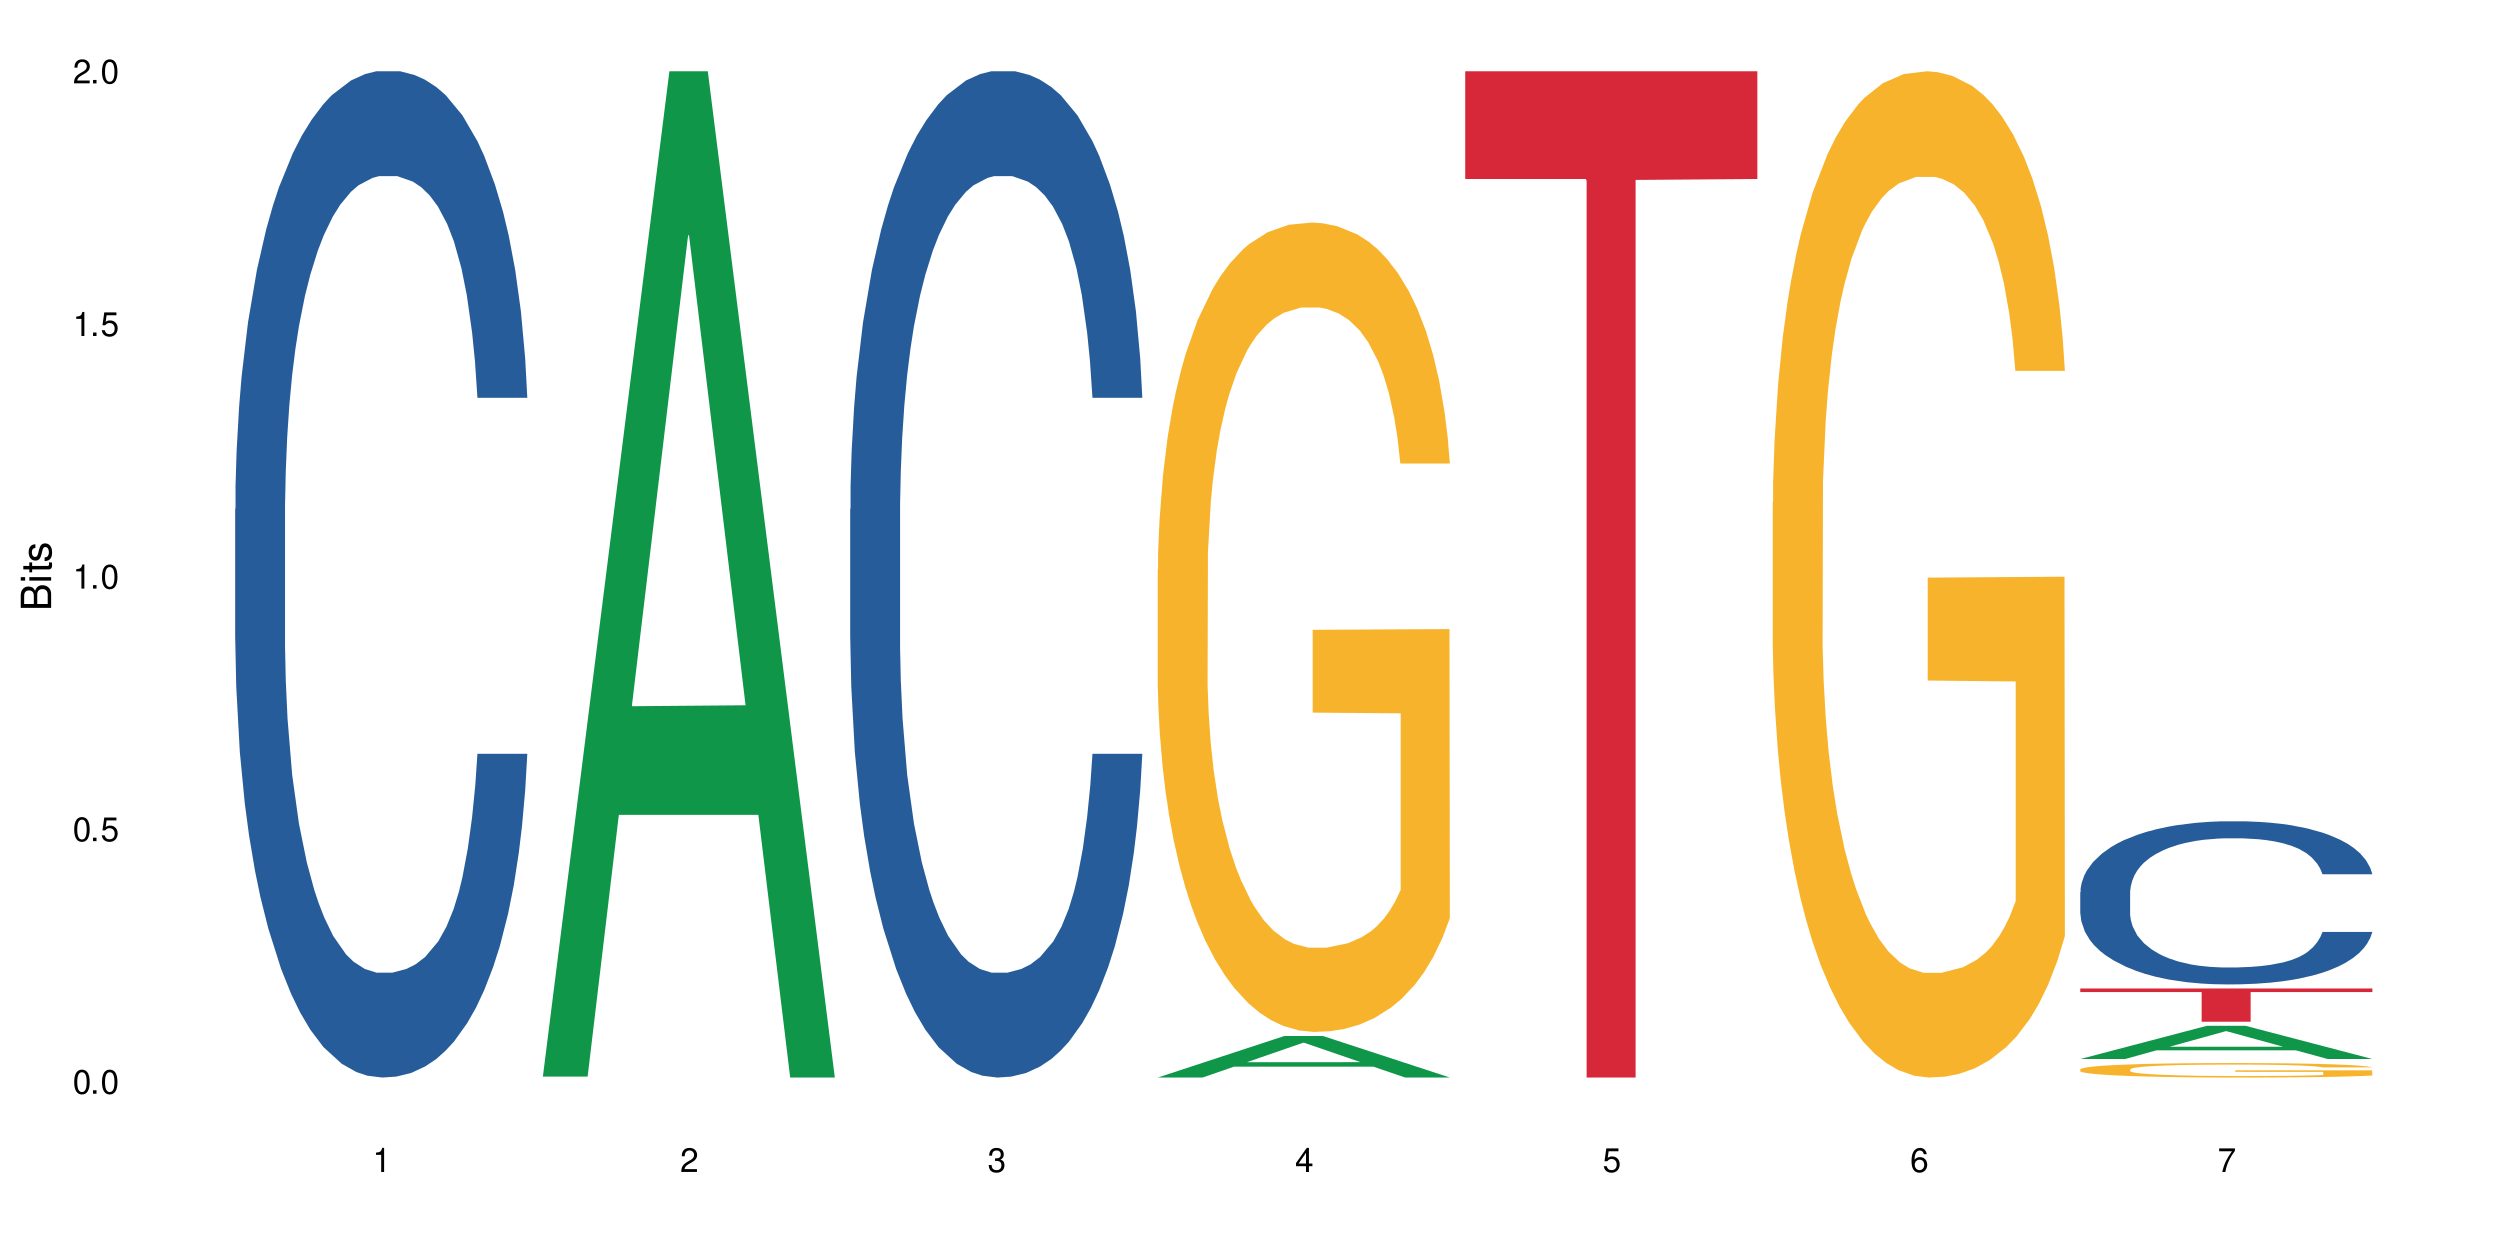
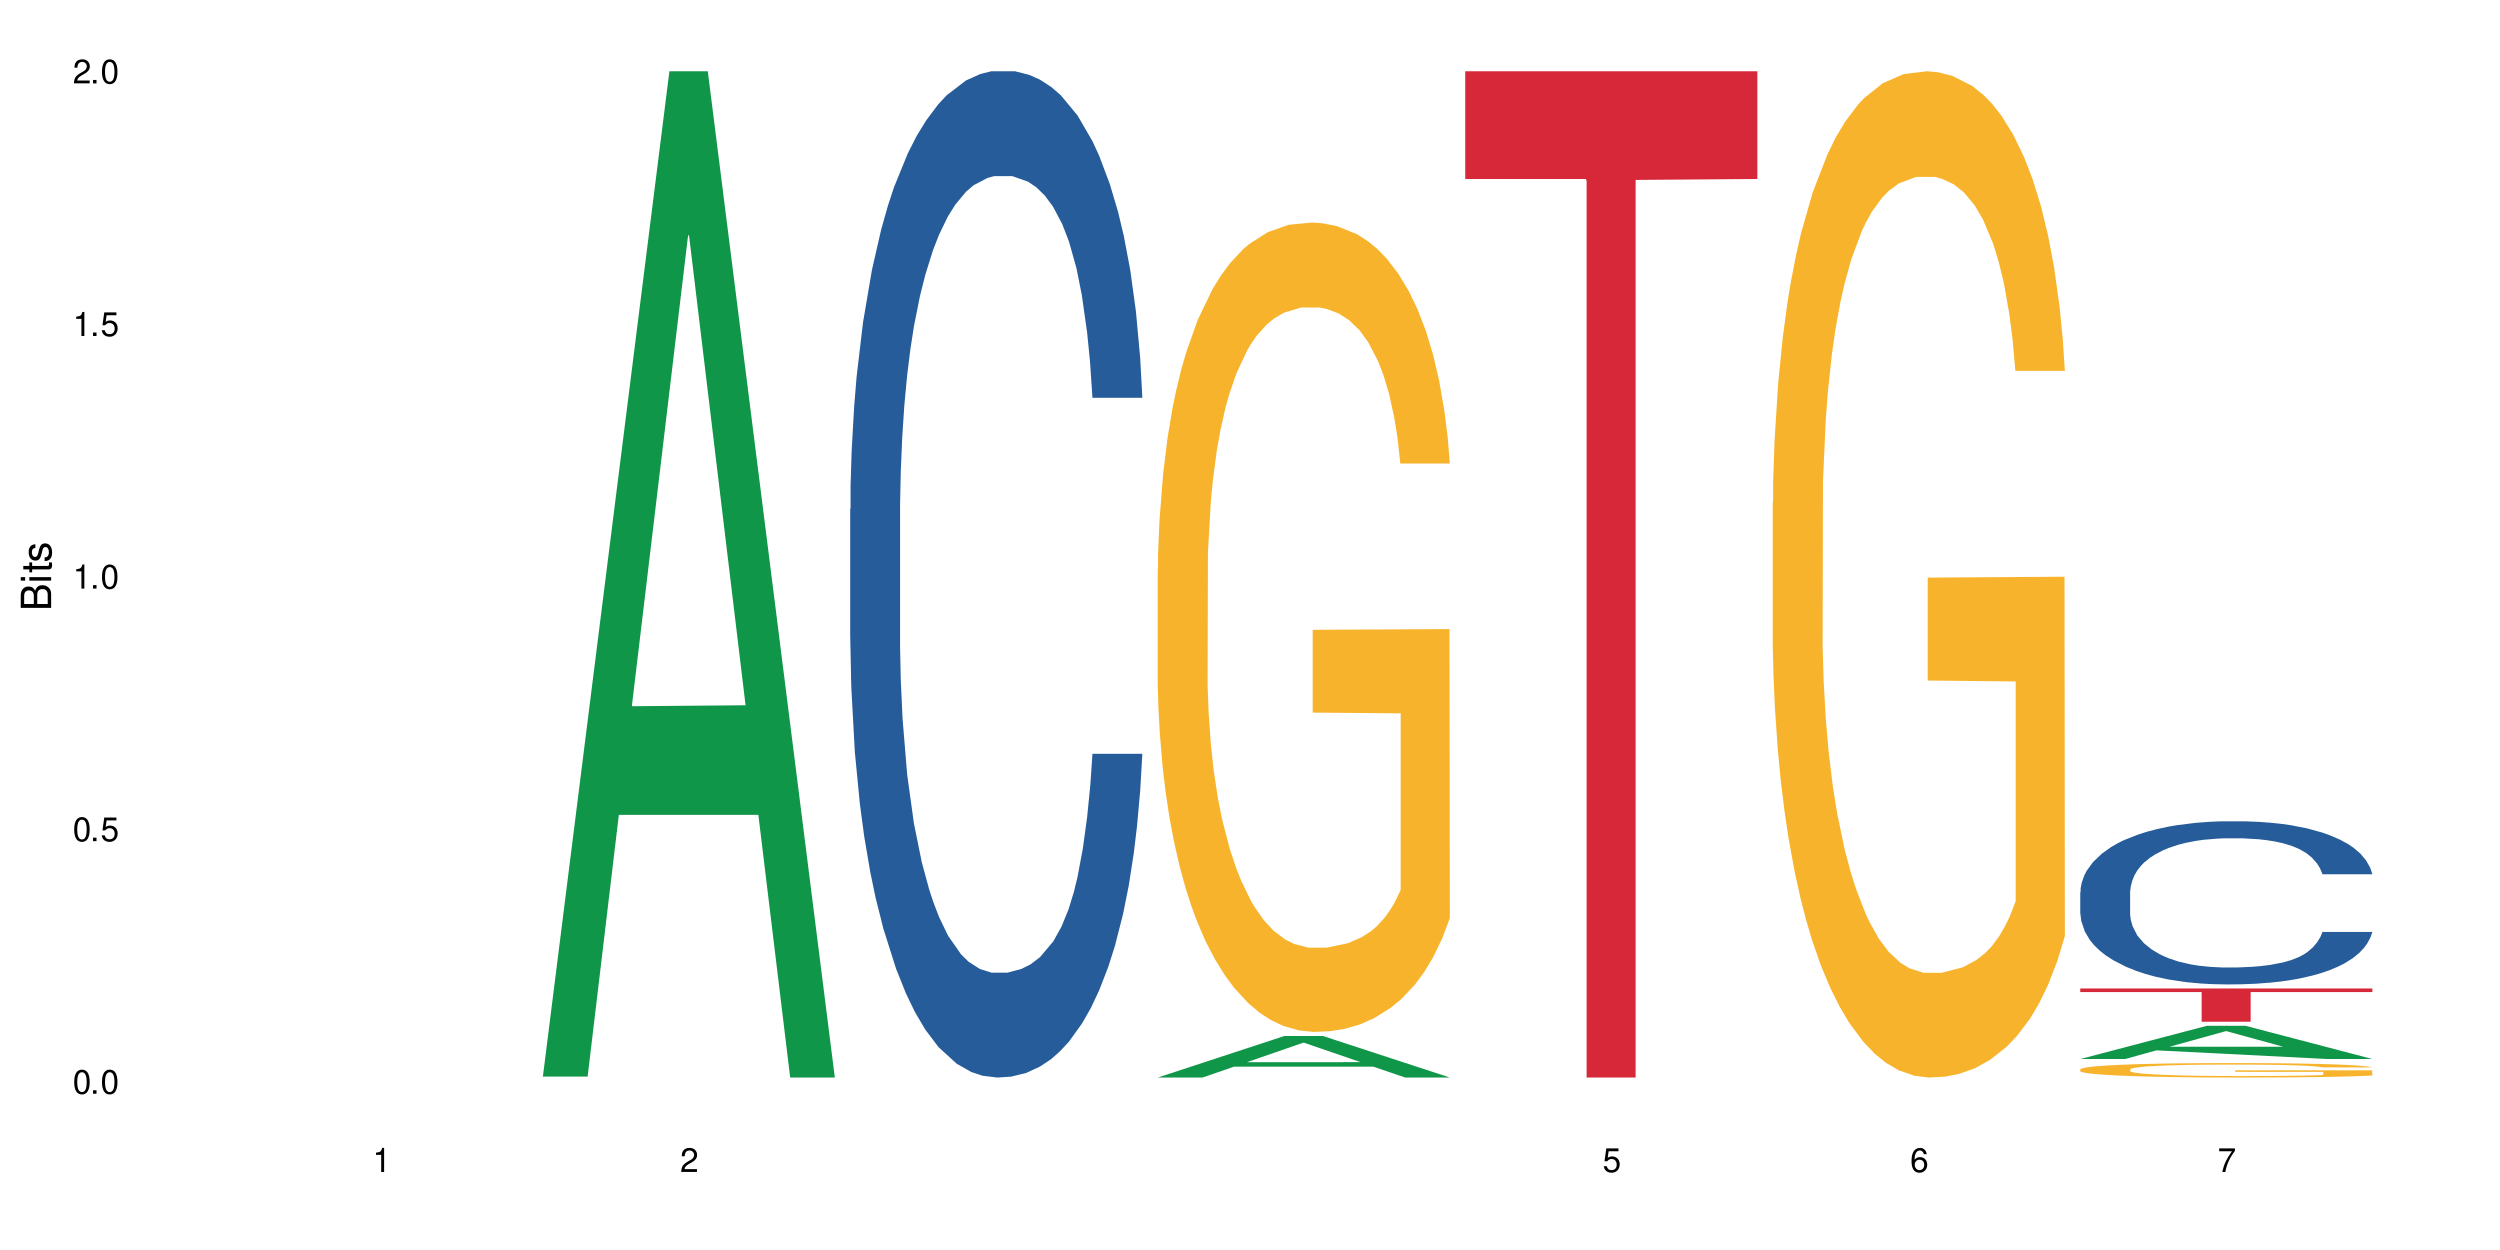
<svg xmlns="http://www.w3.org/2000/svg" xmlns:xlink="http://www.w3.org/1999/xlink" width="720" height="360" viewBox="0 0 720 360">
  <defs>
    <g>
      <g id="glyph-0-0">
</g>
      <g id="glyph-0-1">
        <path d="M 2.641 -6.938 C 2 -6.938 1.422 -6.656 1.078 -6.172 C 0.641 -5.562 0.406 -4.641 0.406 -3.359 C 0.406 -1.016 1.188 0.219 2.641 0.219 C 4.078 0.219 4.859 -1.016 4.859 -3.297 C 4.859 -4.641 4.656 -5.547 4.203 -6.172 C 3.844 -6.656 3.281 -6.938 2.641 -6.938 Z M 2.641 -6.188 C 3.547 -6.188 4 -5.25 4 -3.375 C 4 -1.406 3.562 -0.484 2.625 -0.484 C 1.734 -0.484 1.281 -1.438 1.281 -3.344 C 1.281 -5.25 1.734 -6.188 2.641 -6.188 Z M 2.641 -6.188 " />
      </g>
      <g id="glyph-0-2">
        <path d="M 1.828 -1 L 0.828 -1 L 0.828 0 L 1.828 0 Z M 1.828 -1 " />
      </g>
      <g id="glyph-0-3">
        <path d="M 4.562 -6.797 L 1.062 -6.797 L 0.547 -3.094 L 1.328 -3.094 C 1.719 -3.562 2.047 -3.734 2.578 -3.734 C 3.484 -3.734 4.062 -3.109 4.062 -2.094 C 4.062 -1.125 3.484 -0.531 2.578 -0.531 C 1.828 -0.531 1.375 -0.906 1.188 -1.672 L 0.328 -1.672 C 0.453 -1.109 0.547 -0.844 0.75 -0.594 C 1.125 -0.078 1.828 0.219 2.594 0.219 C 3.969 0.219 4.922 -0.781 4.922 -2.219 C 4.922 -3.562 4.031 -4.484 2.719 -4.484 C 2.25 -4.484 1.859 -4.359 1.469 -4.062 L 1.734 -5.969 L 4.562 -5.969 Z M 4.562 -6.797 " />
      </g>
      <g id="glyph-0-4">
        <path d="M 2.484 -4.938 L 2.484 0 L 3.328 0 L 3.328 -6.938 L 2.766 -6.938 C 2.469 -5.875 2.281 -5.734 0.984 -5.562 L 0.984 -4.938 Z M 2.484 -4.938 " />
      </g>
      <g id="glyph-0-5">
        <path d="M 4.859 -0.828 L 1.281 -0.828 C 1.359 -1.406 1.672 -1.781 2.5 -2.281 L 3.469 -2.828 C 4.406 -3.344 4.906 -4.062 4.906 -4.906 C 4.906 -5.484 4.672 -6.031 4.266 -6.406 C 3.859 -6.766 3.375 -6.938 2.719 -6.938 C 1.859 -6.938 1.219 -6.625 0.844 -6.031 C 0.609 -5.672 0.5 -5.234 0.484 -4.531 L 1.328 -4.531 C 1.359 -5.016 1.406 -5.281 1.531 -5.516 C 1.75 -5.938 2.188 -6.203 2.703 -6.203 C 3.469 -6.203 4.031 -5.641 4.031 -4.891 C 4.031 -4.344 3.719 -3.859 3.125 -3.516 L 2.234 -3 C 0.812 -2.172 0.406 -1.531 0.328 -0.016 L 4.859 -0.016 Z M 4.859 -0.828 " />
      </g>
      <g id="glyph-0-6">
-         <path d="M 2.125 -3.188 L 2.578 -3.188 C 3.5 -3.188 3.984 -2.766 3.984 -1.922 C 3.984 -1.062 3.469 -0.531 2.594 -0.531 C 1.656 -0.531 1.203 -1 1.156 -2.016 L 0.312 -2.016 C 0.344 -1.453 0.438 -1.094 0.609 -0.781 C 0.953 -0.109 1.625 0.219 2.547 0.219 C 3.953 0.219 4.859 -0.625 4.859 -1.938 C 4.859 -2.828 4.516 -3.297 3.703 -3.594 C 4.344 -3.844 4.656 -4.328 4.656 -5.031 C 4.656 -6.219 3.875 -6.938 2.578 -6.938 C 1.203 -6.938 0.484 -6.172 0.453 -4.703 L 1.297 -4.703 C 1.312 -5.125 1.344 -5.359 1.453 -5.578 C 1.641 -5.969 2.062 -6.203 2.594 -6.203 C 3.344 -6.203 3.797 -5.75 3.797 -5 C 3.797 -4.516 3.609 -4.219 3.25 -4.047 C 3.016 -3.953 2.703 -3.922 2.125 -3.906 Z M 2.125 -3.188 " />
-       </g>
+         </g>
      <g id="glyph-0-7">
-         <path d="M 3.141 -1.672 L 3.141 0 L 3.984 0 L 3.984 -1.672 L 4.984 -1.672 L 4.984 -2.438 L 3.984 -2.438 L 3.984 -6.938 L 3.359 -6.938 L 0.266 -2.578 L 0.266 -1.672 Z M 3.141 -2.438 L 1 -2.438 L 3.141 -5.5 Z M 3.141 -2.438 " />
-       </g>
+         </g>
      <g id="glyph-0-8">
        <path d="M 4.781 -5.125 C 4.609 -6.266 3.891 -6.938 2.844 -6.938 C 2.094 -6.938 1.422 -6.578 1.031 -5.953 C 0.594 -5.266 0.406 -4.422 0.406 -3.172 C 0.406 -2 0.578 -1.25 0.984 -0.641 C 1.359 -0.078 1.953 0.219 2.703 0.219 C 3.984 0.219 4.922 -0.75 4.922 -2.094 C 4.922 -3.375 4.062 -4.281 2.844 -4.281 C 2.172 -4.281 1.641 -4.031 1.281 -3.516 C 1.281 -5.234 1.828 -6.188 2.797 -6.188 C 3.391 -6.188 3.797 -5.797 3.938 -5.125 Z M 2.734 -3.531 C 3.547 -3.531 4.062 -2.953 4.062 -2.031 C 4.062 -1.156 3.484 -0.531 2.703 -0.531 C 1.922 -0.531 1.328 -1.188 1.328 -2.078 C 1.328 -2.938 1.906 -3.531 2.734 -3.531 Z M 2.734 -3.531 " />
      </g>
      <g id="glyph-0-9">
        <path d="M 4.984 -6.797 L 0.438 -6.797 L 0.438 -5.969 L 4.109 -5.969 C 2.5 -3.656 1.828 -2.234 1.328 0 L 2.219 0 C 2.594 -2.172 3.453 -4.047 4.984 -6.094 Z M 4.984 -6.797 " />
      </g>
      <g id="glyph-1-0">
</g>
      <g id="glyph-1-1">
        <path d="M 0 -0.953 L 0 -4.891 C 0 -5.719 -0.234 -6.344 -0.734 -6.797 C -1.188 -7.234 -1.812 -7.469 -2.5 -7.469 C -3.547 -7.469 -4.188 -7 -4.625 -5.875 C -4.984 -6.688 -5.625 -7.094 -6.531 -7.094 C -7.172 -7.094 -7.734 -6.859 -8.141 -6.391 C -8.562 -5.922 -8.75 -5.344 -8.75 -4.5 L -8.75 -0.953 Z M -4.984 -2.062 L -7.766 -2.062 L -7.766 -4.219 C -7.766 -4.844 -7.688 -5.203 -7.453 -5.5 C -7.219 -5.812 -6.859 -5.969 -6.375 -5.969 C -5.891 -5.969 -5.531 -5.812 -5.297 -5.5 C -5.062 -5.203 -4.984 -4.844 -4.984 -4.219 Z M -0.984 -2.062 L -4 -2.062 L -4 -4.781 C -4 -5.766 -3.438 -6.359 -2.484 -6.359 C -1.547 -6.359 -0.984 -5.766 -0.984 -4.781 Z M -0.984 -2.062 " />
      </g>
      <g id="glyph-1-2">
        <path d="M -6.281 -1.797 L -6.281 -0.797 L 0 -0.797 L 0 -1.797 Z M -8.75 -1.797 L -8.75 -0.797 L -7.484 -0.797 L -7.484 -1.797 Z M -8.75 -1.797 " />
      </g>
      <g id="glyph-1-3">
        <path d="M -6.281 -3.047 L -6.281 -2.016 L -8.016 -2.016 L -8.016 -1.016 L -6.281 -1.016 L -6.281 -0.172 L -5.469 -0.172 L -5.469 -1.016 L -0.719 -1.016 C -0.078 -1.016 0.281 -1.453 0.281 -2.234 C 0.281 -2.5 0.25 -2.719 0.188 -3.047 L -0.641 -3.047 C -0.609 -2.906 -0.594 -2.766 -0.594 -2.562 C -0.594 -2.141 -0.719 -2.016 -1.156 -2.016 L -5.469 -2.016 L -5.469 -3.047 Z M -6.281 -3.047 " />
      </g>
      <g id="glyph-1-4">
        <path d="M -4.531 -5.25 C -5.766 -5.25 -6.469 -4.422 -6.469 -2.969 C -6.469 -1.516 -5.719 -0.562 -4.547 -0.562 C -3.562 -0.562 -3.094 -1.062 -2.734 -2.562 L -2.516 -3.484 C -2.344 -4.188 -2.094 -4.469 -1.641 -4.469 C -1.047 -4.469 -0.641 -3.875 -0.641 -3 C -0.641 -2.453 -0.797 -2 -1.062 -1.75 C -1.25 -1.594 -1.422 -1.531 -1.875 -1.469 L -1.875 -0.406 C -0.422 -0.453 0.281 -1.266 0.281 -2.922 C 0.281 -4.5 -0.5 -5.516 -1.719 -5.516 C -2.656 -5.516 -3.172 -4.984 -3.469 -3.734 L -3.703 -2.766 C -3.891 -1.953 -4.156 -1.609 -4.594 -1.609 C -5.188 -1.609 -5.547 -2.125 -5.547 -2.938 C -5.547 -3.75 -5.203 -4.172 -4.531 -4.203 Z M -4.531 -5.25 " />
      </g>
    </g>
  </defs>
  <rect x="-72" y="-36" width="864" height="432" fill="rgb(100%, 100%, 100%)" fill-opacity="1" />
-   <path fill-rule="nonzero" fill="rgb(14.51%, 36.078%, 60%)" fill-opacity="1" d="M 67.73 146.621 L 67.832 146.355 L 67.832 140 L 68.141 129.934 L 68.859 117.215 L 69.578 108.477 L 71.426 92.844 L 73.988 77.746 L 76.656 66.09 L 78.605 59.203 L 80.352 53.902 L 84.352 44.102 L 86.918 39.07 L 89.688 34.566 L 93.074 30.062 L 95.535 27.414 L 101.078 23.176 L 105.18 21.32 L 108.363 20.527 L 115.238 20.527 L 119.34 21.586 L 122.316 22.91 L 125.598 25.031 L 128.371 27.414 L 133.191 33.242 L 137.5 40.66 L 139.449 44.898 L 142.527 53.109 L 144.891 61.055 L 146.531 67.945 L 148.379 77.746 L 150.02 89.668 L 151.25 103.176 L 151.867 114.566 L 137.5 114.566 L 136.785 103.973 L 135.961 95.758 L 134.422 84.898 L 132.883 77.215 L 130.73 69.535 L 128.781 64.5 L 126.113 59.469 L 123.754 56.289 L 121.289 53.902 L 118.93 52.316 L 114.414 50.727 L 109.184 50.727 L 107.234 51.254 L 103.23 53.375 L 101.078 55.23 L 98 58.938 L 95.844 62.383 L 93.281 67.68 L 91.535 72.184 L 89.379 79.07 L 87.84 85.164 L 86.098 93.906 L 85.07 100.527 L 84.148 107.945 L 83.328 116.688 L 82.711 125.957 L 82.301 135.762 L 82.094 145.297 L 82.094 186.355 L 82.301 195.895 L 82.812 207.02 L 84.148 223.18 L 86.098 237.219 L 88.355 248.344 L 90.508 256.293 L 91.742 260 L 93.383 264.238 L 95.945 269.535 L 99.641 274.836 L 101.797 276.953 L 105.078 279.074 L 108.465 280.133 L 112.98 280.133 L 116.98 279.074 L 119.648 277.75 L 122.418 275.629 L 126.215 271.125 L 128.574 266.887 L 130.629 261.855 L 132.168 256.82 L 133.191 252.582 L 134.73 244.371 L 135.961 235.363 L 136.887 226.094 L 137.5 217.086 L 151.867 217.086 L 151.25 227.684 L 150.328 238.012 L 149.402 245.695 L 147.969 254.969 L 146.324 263.18 L 143.965 272.449 L 142.016 278.543 L 139.449 285.168 L 137.09 290.199 L 134.527 294.703 L 130.73 300 L 128.266 302.648 L 125.598 305.035 L 122.418 307.152 L 118.418 309.008 L 114.109 310.066 L 110.105 310.332 L 105.797 309.801 L 102.617 308.742 L 98.41 306.359 L 93.176 301.59 L 89.379 296.559 L 86.406 291.523 L 83.84 286.227 L 80.969 279.074 L 77.273 267.418 L 75.016 258.41 L 73.477 250.992 L 71.734 240.664 L 70.5 231.391 L 69.066 216.555 L 68.039 197.746 L 67.73 183.18 Z M 67.73 146.621 " />
  <path fill-rule="nonzero" fill="rgb(6.275%, 58.824%, 28.235%)" fill-opacity="1" d="M 156.293 310.059 L 156.383 309.789 L 192.789 20.527 L 203.844 20.527 L 240.43 310.332 L 227.574 310.332 L 218.406 234.684 L 178.227 234.684 L 169.238 310.059 L 156.293 310.059 L 182.094 203.391 L 214.723 203.117 L 198.453 67.875 L 198.273 67.602 L 198.094 68.418 L 182.004 203.117 L 182.094 203.391 Z M 156.293 310.059 " />
  <path fill-rule="nonzero" fill="rgb(14.51%, 36.078%, 60%)" fill-opacity="1" d="M 244.859 146.621 L 244.961 146.355 L 244.961 140 L 245.27 129.934 L 245.988 117.215 L 246.703 108.477 L 248.551 92.844 L 251.117 77.746 L 253.785 66.09 L 255.734 59.203 L 257.477 53.902 L 261.48 44.102 L 264.043 39.07 L 266.816 34.566 L 270.199 30.062 L 272.664 27.414 L 278.203 23.176 L 282.309 21.32 L 285.488 20.527 L 292.363 20.527 L 296.469 21.586 L 299.441 22.91 L 302.727 25.031 L 305.496 27.414 L 310.32 33.242 L 314.629 40.66 L 316.578 44.898 L 319.656 53.109 L 322.016 61.055 L 323.656 67.945 L 325.504 77.746 L 327.145 89.668 L 328.379 103.176 L 328.992 114.566 L 314.629 114.566 L 313.91 103.973 L 313.09 95.758 L 311.551 84.898 L 310.012 77.215 L 307.855 69.535 L 305.906 64.5 L 303.238 59.469 L 300.879 56.289 L 298.418 53.902 L 296.059 52.316 L 291.543 50.727 L 286.309 50.727 L 284.359 51.254 L 280.359 53.375 L 278.203 55.23 L 275.125 58.938 L 272.973 62.383 L 270.406 67.68 L 268.66 72.184 L 266.508 79.07 L 264.969 85.164 L 263.223 93.906 L 262.199 100.527 L 261.273 107.945 L 260.453 116.688 L 259.84 125.957 L 259.426 135.762 L 259.223 145.297 L 259.223 186.355 L 259.426 195.895 L 259.941 207.02 L 261.273 223.18 L 263.223 237.219 L 265.48 248.344 L 267.637 256.293 L 268.867 260 L 270.508 264.238 L 273.074 269.535 L 276.77 274.836 L 278.922 276.953 L 282.207 279.074 L 285.59 280.133 L 290.105 280.133 L 294.109 279.074 L 296.773 277.75 L 299.547 275.629 L 303.344 271.125 L 305.703 266.887 L 307.754 261.855 L 309.293 256.82 L 310.32 252.582 L 311.859 244.371 L 313.09 235.363 L 314.012 226.094 L 314.629 217.086 L 328.992 217.086 L 328.379 227.684 L 327.453 238.012 L 326.531 245.695 L 325.094 254.969 L 323.453 263.18 L 321.094 272.449 L 319.145 278.543 L 316.578 285.168 L 314.219 290.199 L 311.652 294.703 L 307.855 300 L 305.395 302.648 L 302.727 305.035 L 299.547 307.152 L 295.543 309.008 L 291.234 310.066 L 287.234 310.332 L 282.926 309.801 L 279.742 308.742 L 275.535 306.359 L 270.305 301.59 L 266.508 296.559 L 263.531 291.523 L 260.965 286.227 L 258.094 279.074 L 254.398 267.418 L 252.145 258.41 L 250.605 250.992 L 248.859 240.664 L 247.629 231.391 L 246.191 216.555 L 245.164 197.746 L 244.859 183.18 Z M 244.859 146.621 " />
  <path fill-rule="nonzero" fill="rgb(6.275%, 58.824%, 28.235%)" fill-opacity="1" d="M 333.422 310.32 L 333.512 310.309 L 369.914 298.359 L 380.973 298.359 L 417.555 310.332 L 404.703 310.332 L 395.535 307.207 L 355.355 307.207 L 346.363 310.32 L 333.422 310.32 L 359.219 305.914 L 391.848 305.902 L 375.578 300.312 L 375.398 300.305 L 375.219 300.336 L 359.129 305.902 L 359.219 305.914 Z M 333.422 310.32 " />
  <path fill-rule="nonzero" fill="rgb(96.863%, 70.196%, 16.863%)" fill-opacity="1" d="M 333.422 163.93 L 333.523 163.719 L 333.523 159.461 L 333.934 149.883 L 334.961 136.684 L 336.293 125.828 L 337.73 117.312 L 338.652 112.84 L 340.191 106.453 L 341.527 101.77 L 344.914 92.191 L 349.223 83.25 L 351.582 79.418 L 354.25 75.801 L 358.047 71.754 L 359.789 70.266 L 365.125 66.859 L 371.18 64.73 L 377.848 64.09 L 380.926 64.305 L 385.133 65.156 L 390.879 67.496 L 394.164 69.625 L 396.727 71.754 L 399.395 74.523 L 402.68 78.781 L 405.758 83.891 L 408.219 89 L 410.684 95.383 L 412.734 102.195 L 414.477 109.648 L 416.016 118.59 L 416.941 126.039 L 417.555 133.488 L 403.293 133.488 L 402.473 126.039 L 401.551 120.293 L 400.012 113.266 L 398.473 108.156 L 396.934 104.113 L 394.059 98.578 L 391.598 95.172 L 388.52 92.191 L 385.543 90.277 L 382.156 89 L 380.105 88.574 L 374.668 88.574 L 369.742 90.062 L 366.871 91.766 L 364.816 93.469 L 361.945 96.66 L 360.199 99.215 L 359.176 100.918 L 356.098 107.52 L 354.043 113.48 L 352.914 117.523 L 351.48 123.91 L 350.453 129.656 L 349.324 138.172 L 348.711 144.559 L 347.887 159.035 L 347.785 197.352 L 348.094 205.441 L 348.711 214.172 L 349.531 221.836 L 350.762 229.926 L 351.992 236.098 L 354.148 244.398 L 355.992 249.934 L 357.43 253.555 L 360.199 259.301 L 361.328 261.219 L 363.996 265.051 L 366.766 268.027 L 370.152 270.582 L 372.719 271.859 L 376.824 272.926 L 382.055 272.926 L 388.211 271.648 L 392.109 269.945 L 394.777 268.242 L 396.523 266.754 L 398.676 264.41 L 400.215 262.281 L 401.652 259.941 L 403.398 256.32 L 403.398 205.441 L 378.055 205.23 L 378.055 181.387 L 417.453 181.176 L 417.555 264.41 L 415.402 270.156 L 412.734 275.691 L 410.168 279.949 L 407.5 283.57 L 403.703 287.613 L 400.625 290.168 L 395.906 293.148 L 391.598 295.066 L 387.082 296.344 L 383.082 296.98 L 378.363 297.195 L 374.156 296.77 L 369.641 295.492 L 366.051 293.789 L 362.766 291.66 L 359.484 288.891 L 355.379 284.422 L 352.711 280.801 L 349.941 276.332 L 347.172 271.008 L 344.707 265.262 L 343.066 260.793 L 341.426 255.684 L 339.68 249.297 L 338.039 242.059 L 336.809 235.457 L 335.68 228.008 L 334.859 220.984 L 334.035 211.402 L 333.625 203.738 L 333.422 197.141 Z M 333.422 163.93 " />
  <path fill-rule="nonzero" fill="rgb(83.922%, 15.686%, 22.353%)" fill-opacity="1" d="M 421.984 20.527 L 506.121 20.527 L 506.121 51.547 L 471.055 51.82 L 471.055 310.332 L 456.945 310.332 L 456.945 52.094 L 456.742 51.547 L 421.984 51.547 Z M 421.984 20.527 " />
  <path fill-rule="nonzero" fill="rgb(96.863%, 70.196%, 16.863%)" fill-opacity="1" d="M 510.547 144.652 L 510.652 144.387 L 510.652 139.094 L 511.062 127.184 L 512.086 110.777 L 513.422 97.277 L 514.855 86.691 L 515.781 81.133 L 517.32 73.195 L 518.652 67.371 L 522.039 55.461 L 526.348 44.348 L 528.707 39.582 L 531.375 35.082 L 535.172 30.055 L 536.918 28.203 L 542.254 23.965 L 548.305 21.32 L 554.977 20.527 L 558.055 20.789 L 562.262 21.848 L 568.008 24.762 L 571.289 27.406 L 573.855 30.055 L 576.523 33.496 L 579.805 38.789 L 582.883 45.141 L 585.348 51.492 L 587.809 59.43 L 589.859 67.902 L 591.605 77.164 L 593.145 88.281 L 594.066 97.543 L 594.684 106.805 L 580.422 106.805 L 579.602 97.543 L 578.676 90.398 L 577.137 81.664 L 575.598 75.312 L 574.059 70.281 L 571.188 63.402 L 568.723 59.168 L 565.645 55.461 L 562.672 53.078 L 559.285 51.492 L 557.234 50.961 L 551.793 50.961 L 546.871 52.816 L 543.996 54.934 L 541.945 57.051 L 539.07 61.02 L 537.328 64.195 L 536.301 66.312 L 533.223 74.516 L 531.172 81.93 L 530.043 86.957 L 528.605 94.898 L 527.582 102.043 L 526.453 112.629 L 525.836 120.57 L 525.016 138.566 L 524.914 186.207 L 525.219 196.262 L 525.836 207.113 L 526.656 216.641 L 527.887 226.699 L 529.121 234.375 L 531.273 244.695 L 533.121 251.578 L 534.559 256.078 L 537.328 263.223 L 538.457 265.605 L 541.125 270.367 L 543.895 274.074 L 547.281 277.25 L 549.844 278.836 L 553.949 280.16 L 559.184 280.16 L 565.34 278.574 L 569.238 276.457 L 571.906 274.34 L 573.648 272.484 L 575.805 269.574 L 577.344 266.926 L 578.781 264.016 L 580.523 259.516 L 580.523 196.262 L 555.18 195.996 L 555.18 166.355 L 594.582 166.09 L 594.684 269.574 L 592.527 276.719 L 589.859 283.602 L 587.297 288.895 L 584.629 293.395 L 580.832 298.422 L 577.754 301.598 L 573.035 305.305 L 568.723 307.688 L 564.211 309.273 L 560.207 310.066 L 555.488 310.332 L 551.281 309.805 L 546.766 308.215 L 543.176 306.098 L 539.895 303.453 L 536.609 300.012 L 532.504 294.453 L 529.836 289.953 L 527.066 284.395 L 524.297 277.777 L 521.836 270.633 L 520.191 265.074 L 518.551 258.723 L 516.809 250.781 L 515.164 241.785 L 513.934 233.578 L 512.805 224.316 L 511.984 215.582 L 511.164 203.672 L 510.754 194.145 L 510.547 185.941 Z M 510.547 144.652 " />
-   <path fill-rule="nonzero" fill="rgb(6.275%, 58.824%, 28.235%)" fill-opacity="1" d="M 599.113 304.992 L 599.203 304.98 L 635.605 295.422 L 646.664 295.422 L 683.246 305 L 670.395 305 L 661.223 302.5 L 621.043 302.5 L 612.055 304.992 L 599.113 304.992 L 624.91 301.465 L 657.539 301.457 L 641.27 296.988 L 641.09 296.98 L 640.91 297.008 L 624.82 301.457 L 624.91 301.465 Z M 599.113 304.992 " />
+   <path fill-rule="nonzero" fill="rgb(6.275%, 58.824%, 28.235%)" fill-opacity="1" d="M 599.113 304.992 L 599.203 304.98 L 635.605 295.422 L 646.664 295.422 L 683.246 305 L 670.395 305 L 621.043 302.5 L 612.055 304.992 L 599.113 304.992 L 624.91 301.465 L 657.539 301.457 L 641.27 296.988 L 641.09 296.98 L 640.91 297.008 L 624.82 301.457 L 624.91 301.465 Z M 599.113 304.992 " />
  <path fill-rule="nonzero" fill="rgb(14.51%, 36.078%, 60%)" fill-opacity="1" d="M 599.113 256.98 L 599.215 256.938 L 599.215 255.906 L 599.523 254.277 L 600.238 252.215 L 600.957 250.797 L 602.805 248.262 L 605.371 245.816 L 608.039 243.926 L 609.988 242.809 L 611.73 241.949 L 615.734 240.363 L 618.297 239.547 L 621.07 238.816 L 624.453 238.086 L 626.918 237.656 L 632.457 236.969 L 636.562 236.668 L 639.742 236.539 L 646.617 236.539 L 650.723 236.711 L 653.695 236.926 L 656.98 237.27 L 659.75 237.656 L 664.574 238.602 L 668.883 239.805 L 670.832 240.492 L 673.91 241.82 L 676.27 243.109 L 677.91 244.227 L 679.758 245.816 L 681.398 247.75 L 682.633 249.938 L 683.246 251.785 L 668.883 251.785 L 668.164 250.066 L 667.344 248.734 L 665.805 246.977 L 664.266 245.73 L 662.109 244.484 L 660.16 243.668 L 657.492 242.852 L 655.133 242.336 L 652.672 241.949 L 650.312 241.691 L 645.797 241.438 L 640.562 241.438 L 638.613 241.523 L 634.613 241.863 L 632.457 242.164 L 629.379 242.766 L 627.227 243.324 L 624.66 244.184 L 622.914 244.914 L 620.762 246.031 L 619.223 247.02 L 617.477 248.434 L 616.453 249.508 L 615.527 250.711 L 614.707 252.129 L 614.09 253.633 L 613.68 255.219 L 613.477 256.766 L 613.477 263.422 L 613.68 264.969 L 614.195 266.773 L 615.527 269.391 L 617.477 271.668 L 619.734 273.473 L 621.891 274.758 L 623.121 275.359 L 624.762 276.047 L 627.328 276.906 L 631.02 277.766 L 633.176 278.109 L 636.461 278.453 L 639.844 278.625 L 644.359 278.625 L 648.359 278.453 L 651.027 278.238 L 653.801 277.895 L 657.594 277.164 L 659.957 276.477 L 662.008 275.66 L 663.547 274.844 L 664.574 274.156 L 666.113 272.828 L 667.344 271.367 L 668.266 269.863 L 668.883 268.402 L 683.246 268.402 L 682.633 270.121 L 681.707 271.797 L 680.785 273.043 L 679.348 274.543 L 677.707 275.875 L 675.348 277.379 L 673.398 278.367 L 670.832 279.441 L 668.473 280.254 L 665.906 280.984 L 662.109 281.844 L 659.648 282.273 L 656.98 282.66 L 653.801 283.004 L 649.797 283.305 L 645.488 283.477 L 641.488 283.52 L 637.176 283.434 L 633.996 283.262 L 629.789 282.875 L 624.559 282.102 L 620.762 281.285 L 617.785 280.469 L 615.219 279.613 L 612.348 278.453 L 608.652 276.562 L 606.395 275.102 L 604.855 273.898 L 603.113 272.227 L 601.883 270.723 L 600.445 268.316 L 599.418 265.27 L 599.113 262.906 Z M 599.113 256.98 " />
  <path fill-rule="nonzero" fill="rgb(96.863%, 70.196%, 16.863%)" fill-opacity="1" d="M 599.113 307.949 L 599.215 307.945 L 599.215 307.871 L 599.625 307.699 L 600.652 307.461 L 601.984 307.27 L 603.422 307.117 L 604.344 307.035 L 605.883 306.922 L 607.219 306.836 L 610.602 306.668 L 614.914 306.508 L 617.273 306.438 L 619.941 306.375 L 623.738 306.301 L 625.48 306.273 L 630.816 306.215 L 636.871 306.176 L 643.539 306.164 L 646.617 306.168 L 650.824 306.184 L 656.57 306.227 L 659.852 306.262 L 662.418 306.301 L 665.086 306.352 L 668.367 306.426 L 671.445 306.52 L 673.91 306.609 L 676.371 306.723 L 678.426 306.844 L 680.168 306.977 L 681.707 307.137 L 682.633 307.273 L 683.246 307.406 L 668.984 307.406 L 668.164 307.273 L 667.242 307.168 L 665.703 307.043 L 664.164 306.953 L 662.625 306.879 L 659.75 306.781 L 657.289 306.719 L 654.211 306.668 L 651.234 306.633 L 647.848 306.609 L 645.797 306.602 L 640.359 306.602 L 635.434 306.629 L 632.559 306.66 L 630.508 306.688 L 627.637 306.746 L 625.891 306.793 L 624.863 306.824 L 621.785 306.941 L 619.734 307.047 L 618.605 307.121 L 617.168 307.234 L 616.145 307.336 L 615.016 307.488 L 614.398 307.602 L 613.578 307.863 L 613.477 308.547 L 613.785 308.691 L 614.398 308.848 L 615.219 308.984 L 616.453 309.129 L 617.684 309.238 L 619.836 309.387 L 621.684 309.488 L 623.121 309.551 L 625.891 309.656 L 627.02 309.688 L 629.688 309.758 L 632.457 309.812 L 635.844 309.855 L 638.41 309.879 L 642.512 309.898 L 647.746 309.898 L 653.902 309.875 L 657.801 309.844 L 660.469 309.816 L 662.211 309.789 L 664.367 309.746 L 665.906 309.707 L 667.344 309.668 L 669.086 309.602 L 669.086 308.691 L 643.742 308.688 L 643.742 308.262 L 683.145 308.258 L 683.246 309.746 L 681.094 309.848 L 678.426 309.949 L 675.859 310.023 L 673.191 310.09 L 669.395 310.16 L 666.316 310.207 L 661.598 310.262 L 657.289 310.293 L 652.773 310.316 L 648.773 310.328 L 644.051 310.332 L 639.844 310.324 L 635.332 310.301 L 631.738 310.273 L 628.457 310.234 L 625.172 310.184 L 621.07 310.105 L 618.402 310.039 L 615.629 309.961 L 612.859 309.863 L 610.398 309.762 L 608.758 309.68 L 607.113 309.59 L 605.371 309.477 L 603.73 309.348 L 602.496 309.227 L 601.367 309.094 L 600.547 308.969 L 599.727 308.797 L 599.316 308.66 L 599.113 308.543 Z M 599.113 307.949 " />
  <path fill-rule="nonzero" fill="rgb(83.922%, 15.686%, 22.353%)" fill-opacity="1" d="M 599.113 284.684 L 683.246 284.684 L 683.246 285.707 L 648.184 285.719 L 648.184 294.258 L 634.074 294.258 L 634.074 285.727 L 633.871 285.707 L 599.113 285.707 Z M 599.113 284.684 " />
  <g fill="rgb(0%, 0%, 0%)" fill-opacity="1">
    <use xlink:href="#glyph-0-1" x="20.965" y="314.993" />
    <use xlink:href="#glyph-0-2" x="25.965" y="314.993" />
    <use xlink:href="#glyph-0-1" x="28.965" y="314.993" />
  </g>
  <g fill="rgb(0%, 0%, 0%)" fill-opacity="1">
    <use xlink:href="#glyph-0-1" x="20.965" y="242.251" />
    <use xlink:href="#glyph-0-2" x="25.965" y="242.251" />
    <use xlink:href="#glyph-0-3" x="28.965" y="242.251" />
  </g>
  <g fill="rgb(0%, 0%, 0%)" fill-opacity="1">
    <use xlink:href="#glyph-0-4" x="20.965" y="169.509" />
    <use xlink:href="#glyph-0-2" x="25.965" y="169.509" />
    <use xlink:href="#glyph-0-1" x="28.965" y="169.509" />
  </g>
  <g fill="rgb(0%, 0%, 0%)" fill-opacity="1">
    <use xlink:href="#glyph-0-4" x="20.965" y="96.767" />
    <use xlink:href="#glyph-0-2" x="25.965" y="96.767" />
    <use xlink:href="#glyph-0-3" x="28.965" y="96.767" />
  </g>
  <g fill="rgb(0%, 0%, 0%)" fill-opacity="1">
    <use xlink:href="#glyph-0-5" x="20.965" y="24.024" />
    <use xlink:href="#glyph-0-2" x="25.965" y="24.024" />
    <use xlink:href="#glyph-0-1" x="28.965" y="24.024" />
  </g>
  <g fill="rgb(0%, 0%, 0%)" fill-opacity="1">
    <use xlink:href="#glyph-0-4" x="107.297" y="337.532" />
  </g>
  <g fill="rgb(0%, 0%, 0%)" fill-opacity="1">
    <use xlink:href="#glyph-0-5" x="195.863" y="337.532" />
  </g>
  <g fill="rgb(0%, 0%, 0%)" fill-opacity="1">
    <use xlink:href="#glyph-0-6" x="284.426" y="337.532" />
  </g>
  <g fill="rgb(0%, 0%, 0%)" fill-opacity="1">
    <use xlink:href="#glyph-0-7" x="372.988" y="337.532" />
  </g>
  <g fill="rgb(0%, 0%, 0%)" fill-opacity="1">
    <use xlink:href="#glyph-0-3" x="461.551" y="337.532" />
  </g>
  <g fill="rgb(0%, 0%, 0%)" fill-opacity="1">
    <use xlink:href="#glyph-0-8" x="550.117" y="337.532" />
  </g>
  <g fill="rgb(0%, 0%, 0%)" fill-opacity="1">
    <use xlink:href="#glyph-0-9" x="638.68" y="337.532" />
  </g>
  <g fill="rgb(0%, 0%, 0%)" fill-opacity="1">
    <use xlink:href="#glyph-1-1" x="14.725" y="176.012" />
    <use xlink:href="#glyph-1-2" x="14.725" y="168.012" />
    <use xlink:href="#glyph-1-3" x="14.725" y="165.012" />
    <use xlink:href="#glyph-1-4" x="14.725" y="162.012" />
  </g>
</svg>